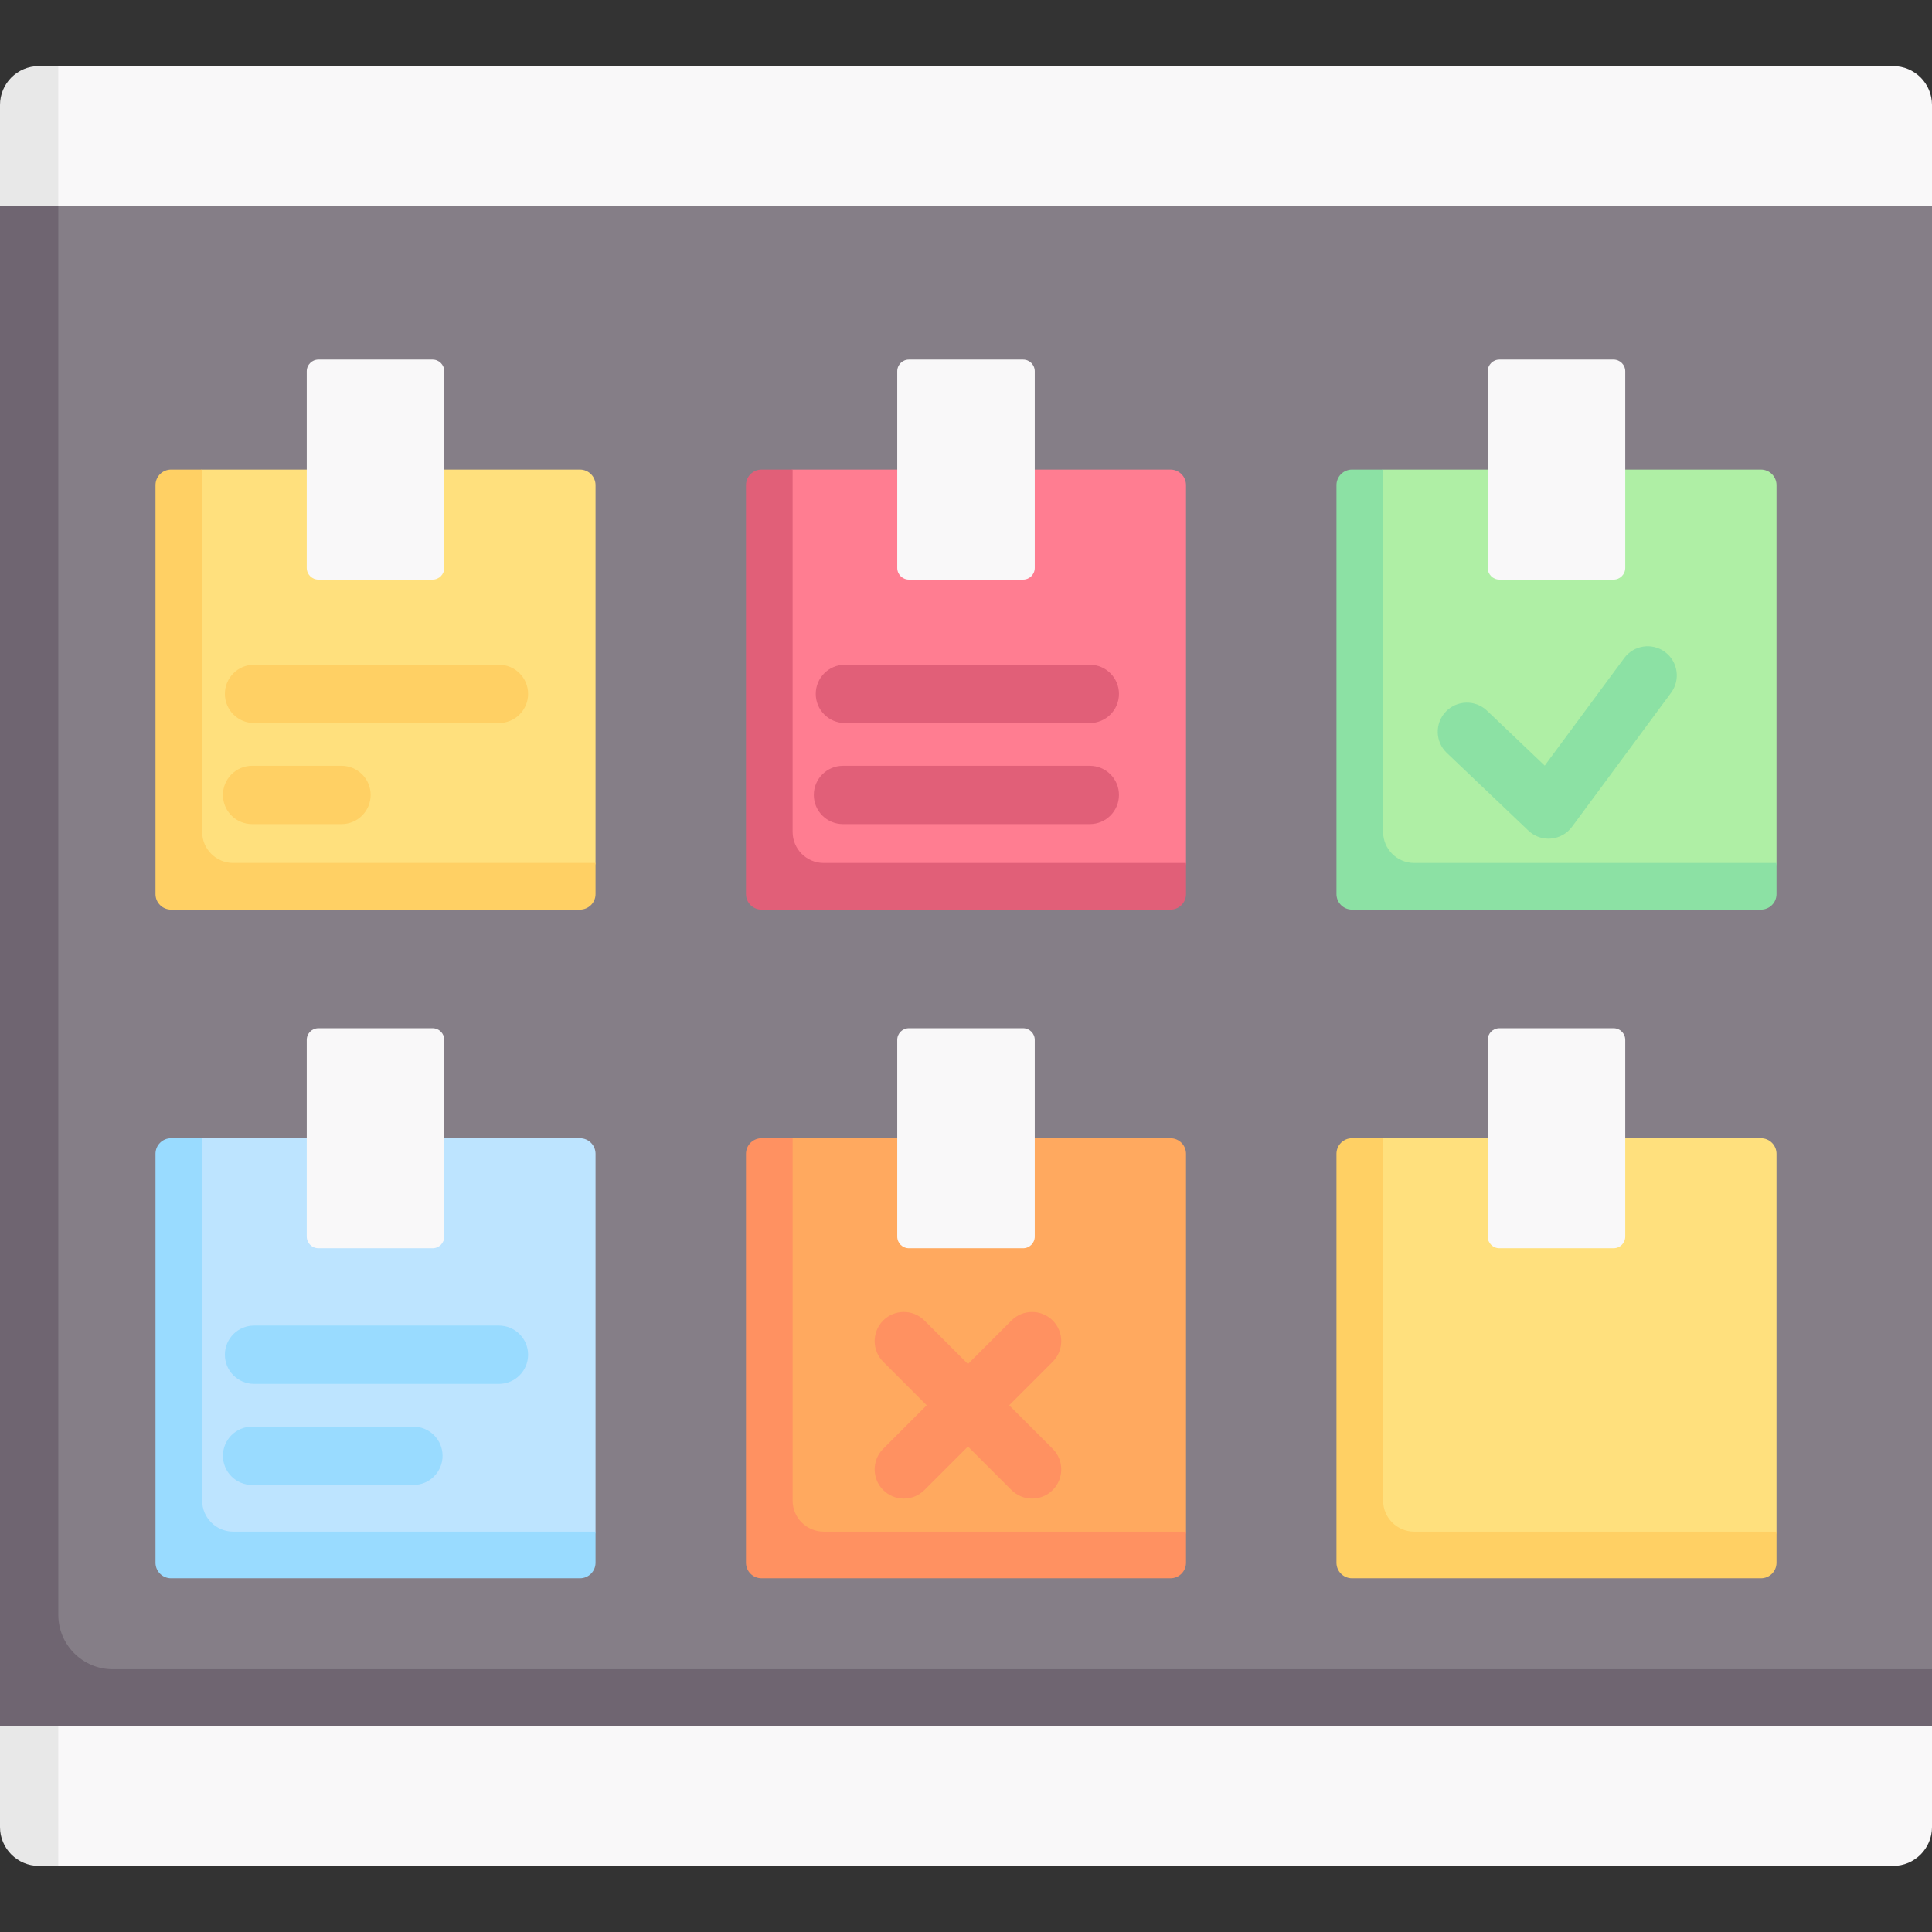
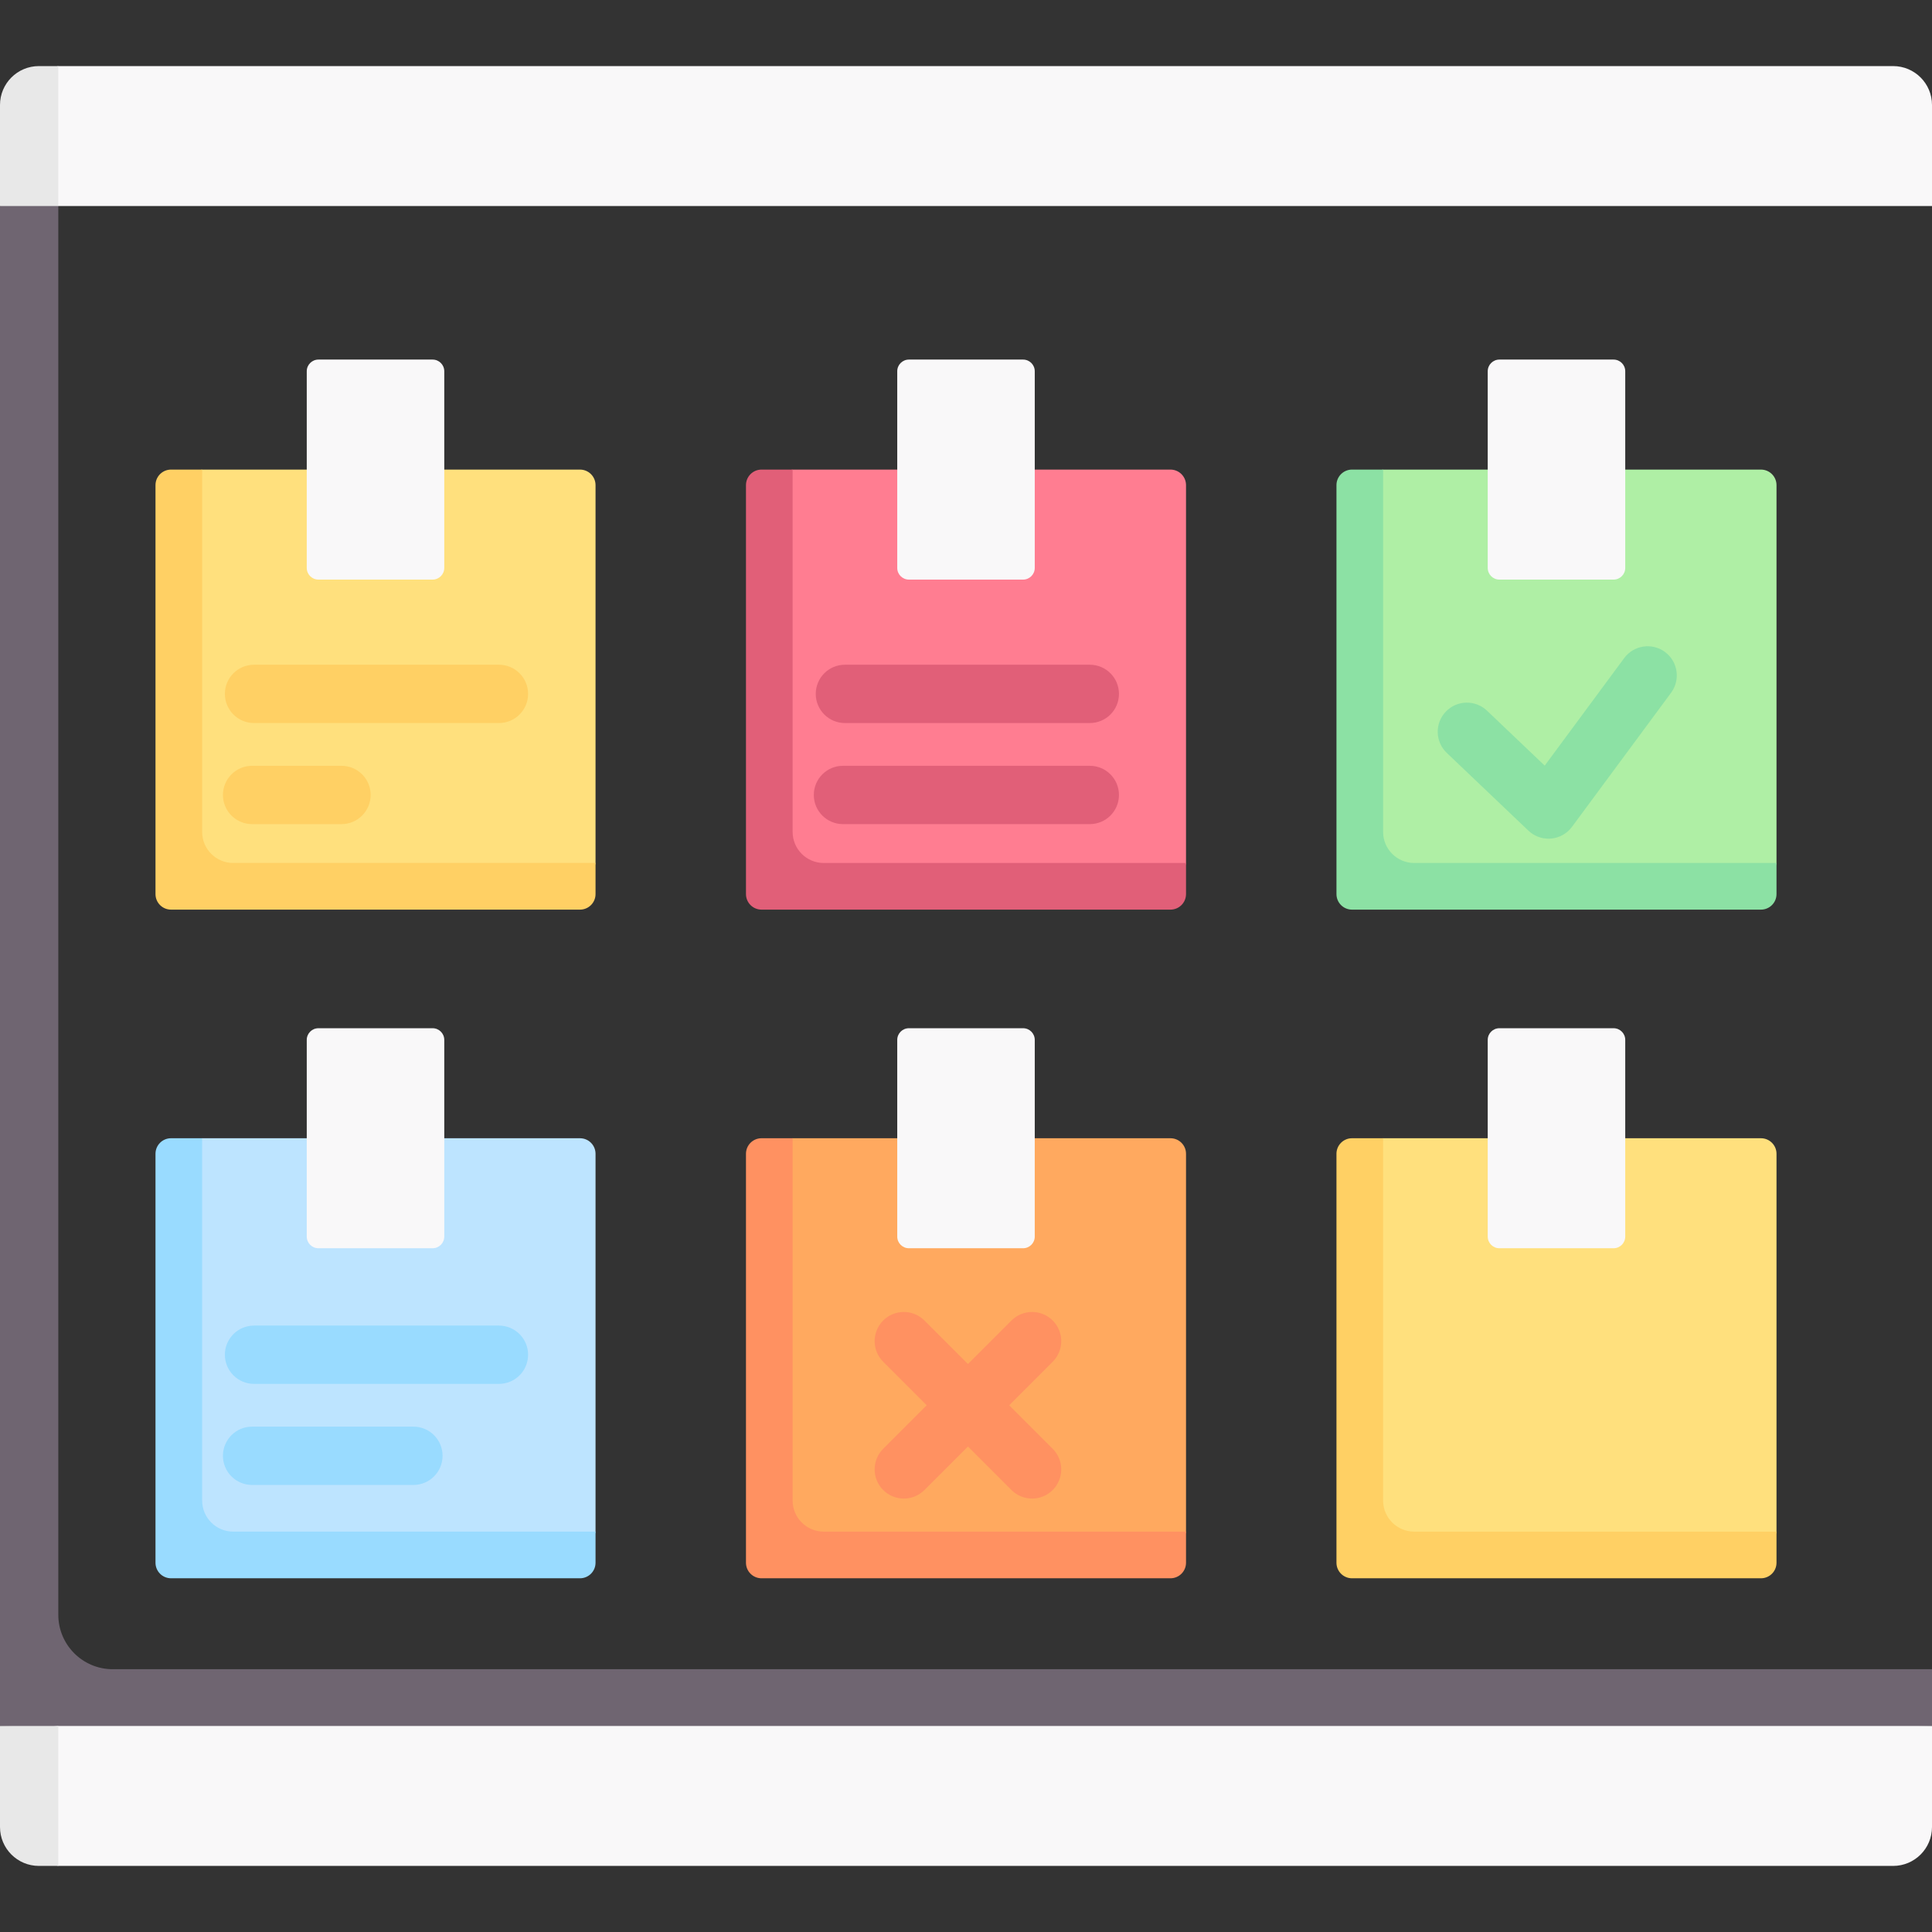
<svg xmlns="http://www.w3.org/2000/svg" id="Capa_1" enable-background="new 0 0 497 497" height="512" viewBox="0 0 497 497" width="512">
  <rect x="0" y="0" width="497" height="497" fill="#333333" stroke="none" />
  <g>
-     <path d="m0 53 247.11-11.188 249.89 11.188v391h-497z" fill="#857e87" />
    <path d="m11.344 17.995 3.656-.995h472c5.523 0 10 4.477 10 10v26h-495.986l.33-25.005c0-5.522 4.477-10 10-10z" fill="#f9f8f9" />
    <path d="m497 429.4v14.6l-259.757 8.476-237.243-8.476v-391l7.784-3.537 7.216 3.537v362.4c0 7.732 6.268 14 14 14z" fill="#6f6571" />
    <path d="m487 480h-472l-3.959-1.142c-5.523 0-10-4.477-10-10l.674-23.477 13.285-1.381h482v26c0 5.523-4.477 10-10 10z" fill="#f9f8f9" />
    <g>
      <path d="m197.4 122.032 6.5-1.232h97.2c2.209 0 4 1.791 4 4v97.2l-1.333 5.867c0 2.209-1.791 4-4 4l-102.018-.082c-2.209 0-4-1.791-4-4l-.349-101.753c0-2.209 1.791-4 4-4z" fill="#ff7d91" />
      <path d="m305.1 222v8c0 2.209-1.791 4-4 4h-105.2c-2.209 0-4-1.791-4-4v-105.2c0-2.209 1.791-4 4-4h8v93.2c0 4.418 3.582 8 8 8z" fill="#e15f78" />
      <path d="m233.812 149.1h29.375c1.657 0 3-1.343 3-3v-50.6c0-1.657-1.343-3-3-3h-29.375c-1.657 0-3 1.343-3 3v50.6c0 1.657 1.344 3 3 3z" fill="#f9f8f9" />
    </g>
    <g>
      <path d="m349.3 122.032 6.5-1.232h97.2c2.209 0 4 1.791 4 4v97.2l-1.333 5.867c0 2.209-1.791 4-4 4l-102.018-.082c-2.209 0-4-1.791-4-4l-.349-101.753c0-2.209 1.791-4 4-4z" fill="#afefa5" />
      <path d="m457 222v8c0 2.209-1.791 4-4 4h-105.2c-2.209 0-4-1.791-4-4v-105.2c0-2.209 1.791-4 4-4h8v93.2c0 4.418 3.582 8 8 8z" fill="#8ce1a4" />
      <path d="m385.712 149.1h29.375c1.657 0 3-1.343 3-3v-50.6c0-1.657-1.343-3-3-3h-29.375c-1.657 0-3 1.343-3 3v50.6c0 1.657 1.344 3 3 3z" fill="#f9f8f9" />
    </g>
    <g>
      <path d="m45.5 294.04 6.5-1.232h97.2c2.209 0 4 1.791 4 4v97.2l-1.333 5.867c0 2.209-1.791 4-4 4l-102.018-.082c-2.209 0-4-1.791-4-4l-.349-101.753c0-2.21 1.791-4 4-4z" fill="#bde4ff" />
      <path d="m153.2 394.007v8c0 2.209-1.791 4-4 4h-105.2c-2.209 0-4-1.791-4-4v-105.2c0-2.209 1.791-4 4-4h8v93.2c0 4.418 3.582 8 8 8z" fill="#99dbff" />
      <path d="m81.912 321.107h29.375c1.657 0 3-1.343 3-3v-50.6c0-1.657-1.343-3-3-3h-29.375c-1.657 0-3 1.343-3 3v50.6c0 1.657 1.344 3 3 3z" fill="#f9f8f9" />
    </g>
    <g>
      <path d="m197.4 294.04 6.5-1.232h97.2c2.209 0 4 1.791 4 4v97.2l-1.333 5.867c0 2.209-1.791 4-4 4l-102.018-.082c-2.209 0-4-1.791-4-4l-.349-101.753c0-2.21 1.791-4 4-4z" fill="#ffa95f" />
      <path d="m305.1 394.007v8c0 2.209-1.791 4-4 4h-105.2c-2.209 0-4-1.791-4-4v-105.2c0-2.209 1.791-4 4-4h8v93.2c0 4.418 3.582 8 8 8z" fill="#ff9161" />
      <path d="m233.812 321.107h29.375c1.657 0 3-1.343 3-3v-50.6c0-1.657-1.343-3-3-3h-29.375c-1.657 0-3 1.343-3 3v50.6c0 1.657 1.344 3 3 3z" fill="#f9f8f9" />
    </g>
    <g>
      <path d="m349.3 294.04 6.5-1.232h97.2c2.209 0 4 1.791 4 4v97.2l-1.333 5.867c0 2.209-1.791 4-4 4l-102.018-.082c-2.209 0-4-1.791-4-4l-.349-101.753c0-2.21 1.791-4 4-4z" fill="#ffe07d" />
      <path d="m457 394.007v8c0 2.209-1.791 4-4 4h-105.2c-2.209 0-4-1.791-4-4v-105.2c0-2.209 1.791-4 4-4h8v93.2c0 4.418 3.582 8 8 8z" fill="#ffd064" />
      <path d="m385.712 321.107h29.375c1.657 0 3-1.343 3-3v-50.6c0-1.657-1.343-3-3-3h-29.375c-1.657 0-3 1.343-3 3v50.6c0 1.657 1.344 3 3 3z" fill="#f9f8f9" />
    </g>
    <path d="m259.607 361.5 11.197-11.197c2.929-2.929 2.929-7.678 0-10.606-2.93-2.929-7.678-2.929-10.607 0l-11.197 11.196-11.196-11.196c-2.93-2.929-7.678-2.929-10.607 0s-2.929 7.678 0 10.606l11.197 11.197-11.197 11.197c-2.929 2.929-2.929 7.678 0 10.606 1.465 1.464 3.385 2.197 5.304 2.197s3.839-.732 5.304-2.197l11.195-11.196 11.196 11.196c1.465 1.464 3.385 2.197 5.304 2.197s3.839-.732 5.304-2.197c2.929-2.929 2.929-7.678 0-10.606z" fill="#ff9161" />
    <g>
      <path d="m398.35 215.75c-1.918 0-3.772-.735-5.173-2.069l-21-20c-2.999-2.857-3.115-7.604-.258-10.604 2.856-2.999 7.604-3.115 10.604-.259l14.847 14.14 20.449-27.667c2.462-3.331 7.159-4.035 10.489-1.573 3.331 2.462 4.035 7.158 1.573 10.489l-25.5 34.5c-1.278 1.73-3.239 2.828-5.382 3.014-.217.02-.434.029-.649.029z" fill="#8ce1a4" />
    </g>
    <path d="m15 444v36h-5c-5.52 0-10-4.48-10-10v-26z" fill="#e8e8e8" />
    <path d="m15 17v36h-15v-26c0-5.52 4.48-10 10-10z" fill="#e8e8e8" />
    <g>
      <path d="m45.5 122.032 6.5-1.232h97.2c2.209 0 4 1.791 4 4v97.2l-1.333 5.867c0 2.209-1.791 4-4 4l-102.018-.082c-2.209 0-4-1.791-4-4l-.349-101.753c0-2.209 1.791-4 4-4z" fill="#ffe07d" />
      <path d="m153.2 222v8c0 2.209-1.791 4-4 4h-105.2c-2.209 0-4-1.791-4-4v-105.2c0-2.209 1.791-4 4-4h8v93.2c0 4.418 3.582 8 8 8z" fill="#ffd064" />
      <path d="m81.912 149.1h29.375c1.657 0 3-1.343 3-3v-50.6c0-1.657-1.343-3-3-3h-29.375c-1.657 0-3 1.343-3 3v50.6c0 1.657 1.344 3 3 3z" fill="#f9f8f9" />
    </g>
    <g>
      <g>
        <path d="m128.35 186h-63c-4.143 0-7.5-3.358-7.5-7.5s3.357-7.5 7.5-7.5h63c4.143 0 7.5 3.358 7.5 7.5s-3.358 7.5-7.5 7.5z" fill="#ffd064" />
      </g>
      <g>
        <path d="m87.85 212h-23c-4.143 0-7.5-3.358-7.5-7.5s3.357-7.5 7.5-7.5h23c4.143 0 7.5 3.358 7.5 7.5s-3.358 7.5-7.5 7.5z" fill="#ffd064" />
      </g>
    </g>
    <g>
      <g>
        <path d="m280.35 186h-63c-4.143 0-7.5-3.358-7.5-7.5s3.357-7.5 7.5-7.5h63c4.143 0 7.5 3.358 7.5 7.5s-3.358 7.5-7.5 7.5z" fill="#e15f78" />
      </g>
      <g>
        <path d="m280.35 212h-63.5c-4.143 0-7.5-3.358-7.5-7.5s3.357-7.5 7.5-7.5h63.5c4.143 0 7.5 3.358 7.5 7.5s-3.358 7.5-7.5 7.5z" fill="#e15f78" />
      </g>
    </g>
    <g>
      <g>
        <path d="m128.35 356h-63c-4.143 0-7.5-3.358-7.5-7.5s3.357-7.5 7.5-7.5h63c4.143 0 7.5 3.358 7.5 7.5s-3.358 7.5-7.5 7.5z" fill="#99dbff" />
      </g>
      <g>
        <path d="m106.35 382h-41.5c-4.143 0-7.5-3.358-7.5-7.5s3.357-7.5 7.5-7.5h41.5c4.143 0 7.5 3.358 7.5 7.5s-3.358 7.5-7.5 7.5z" fill="#99dbff" />
      </g>
    </g>
  </g>
</svg>